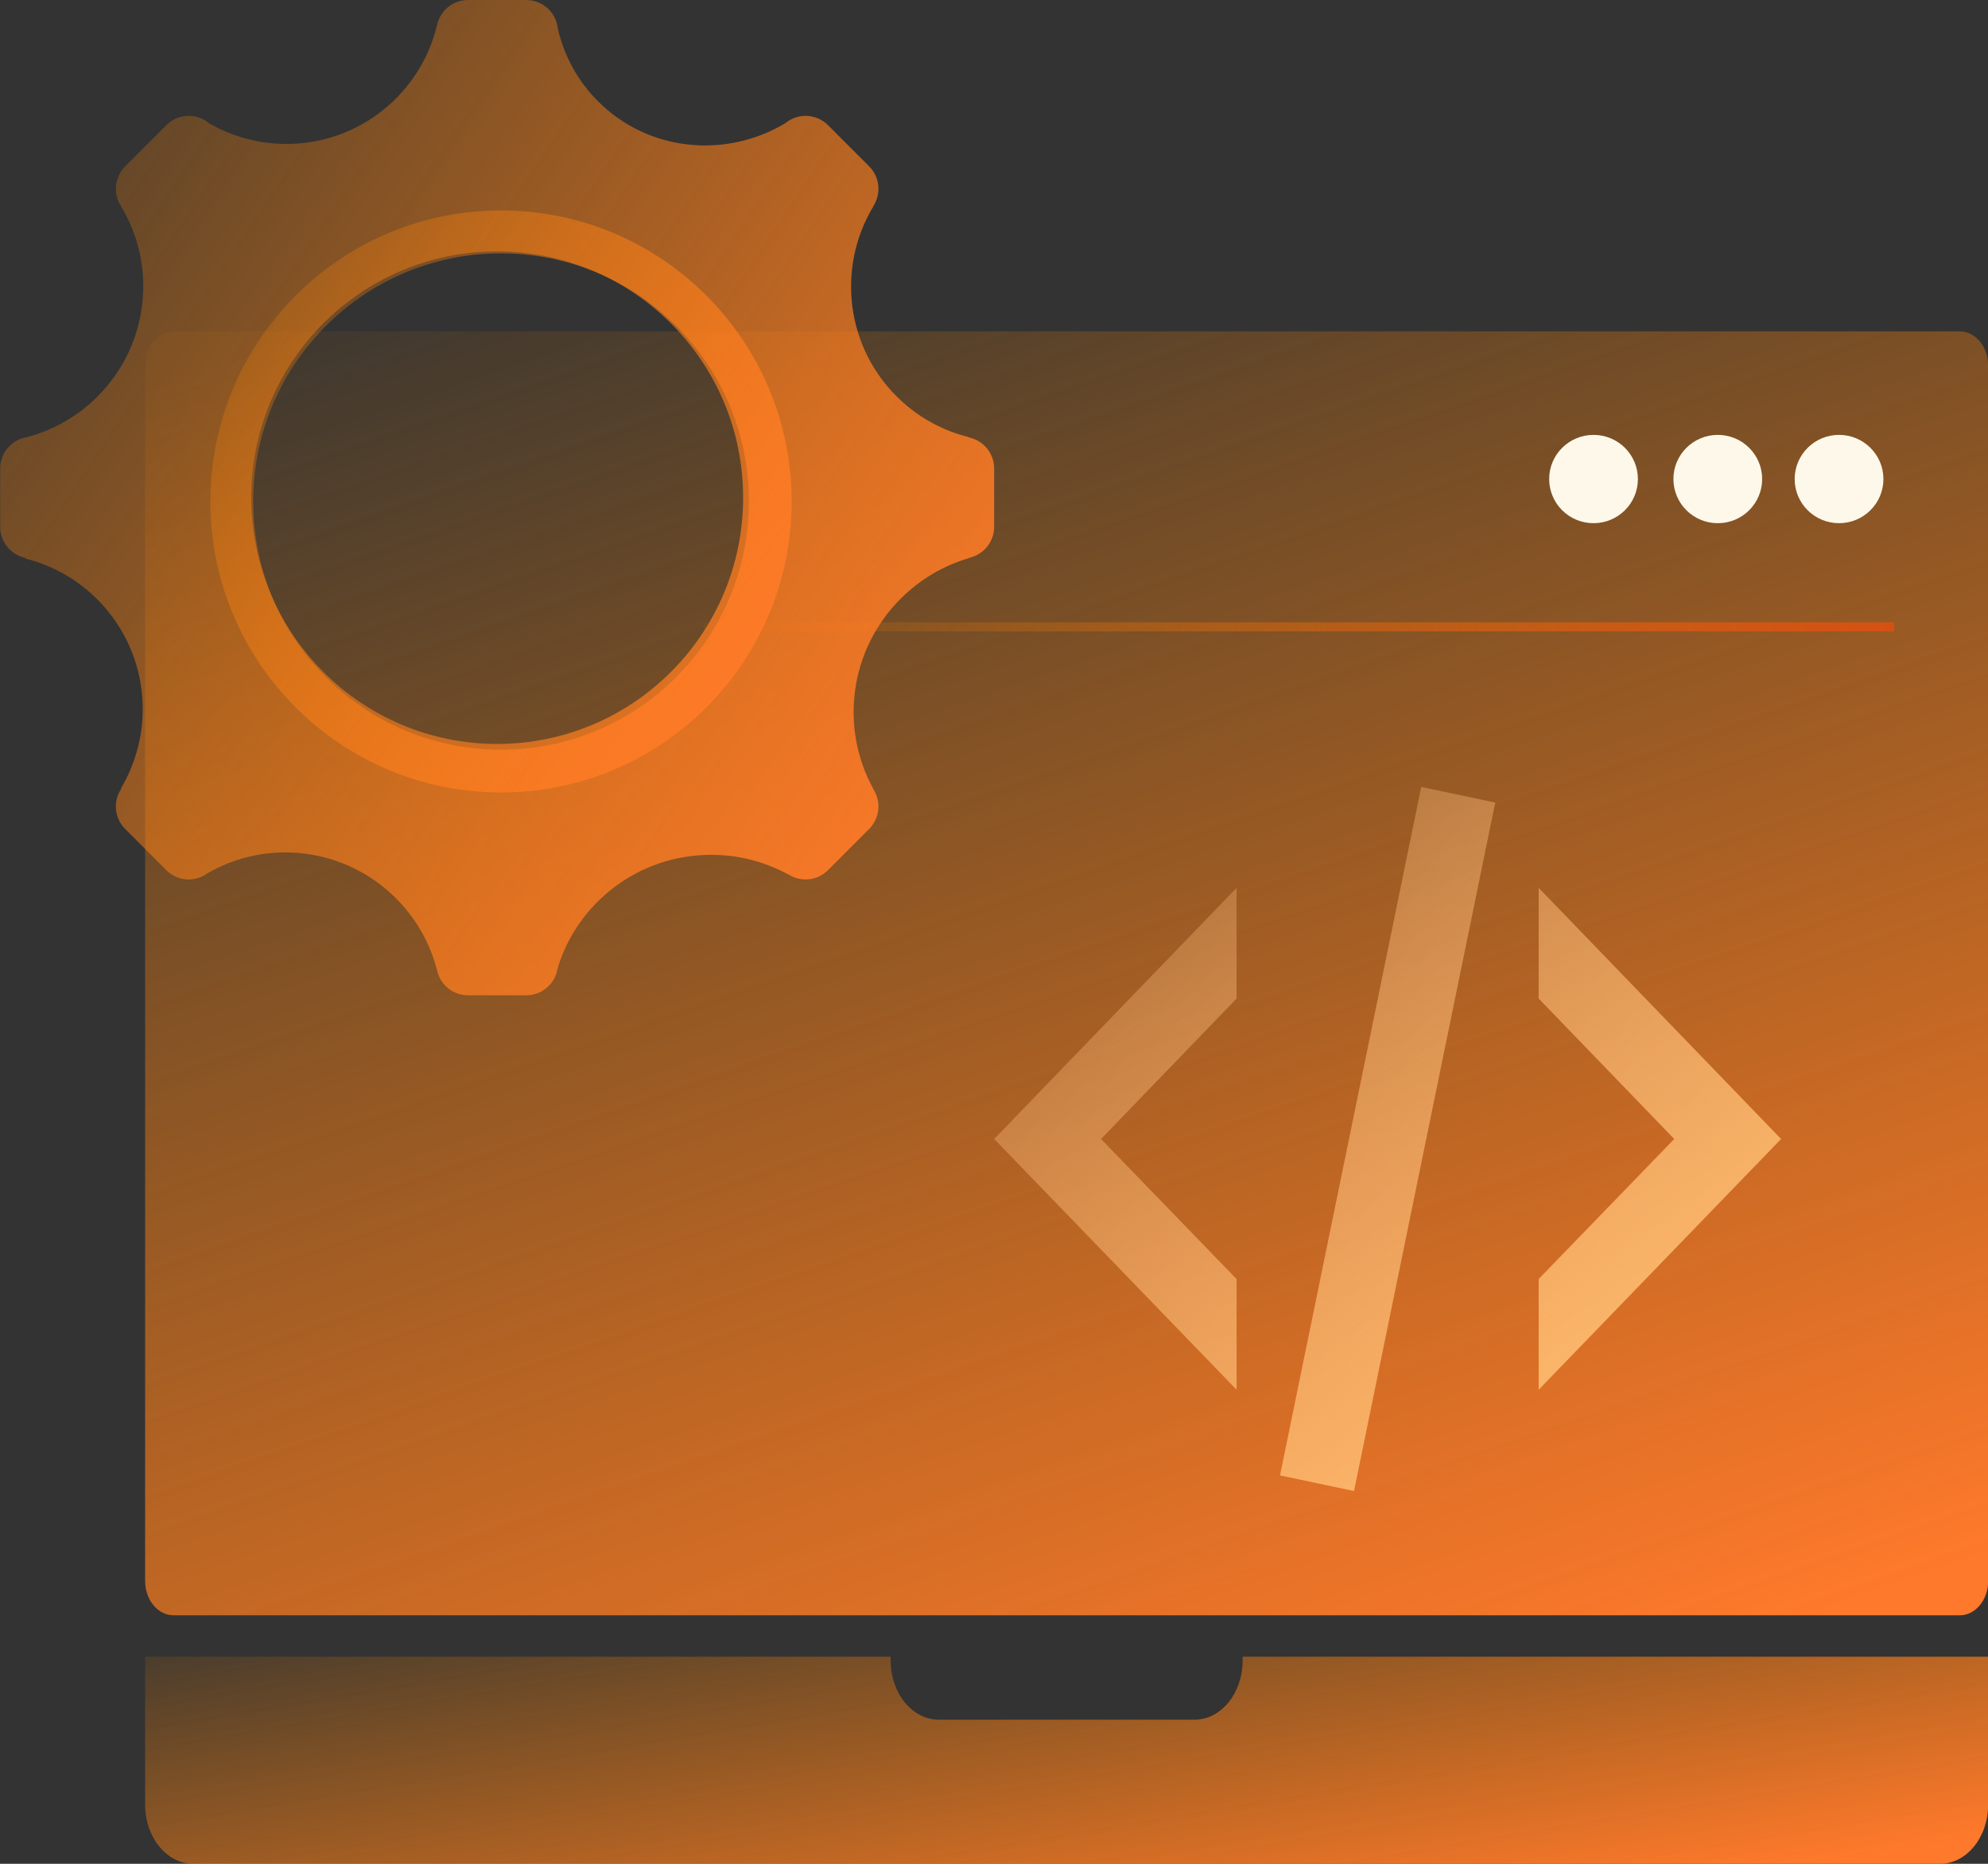
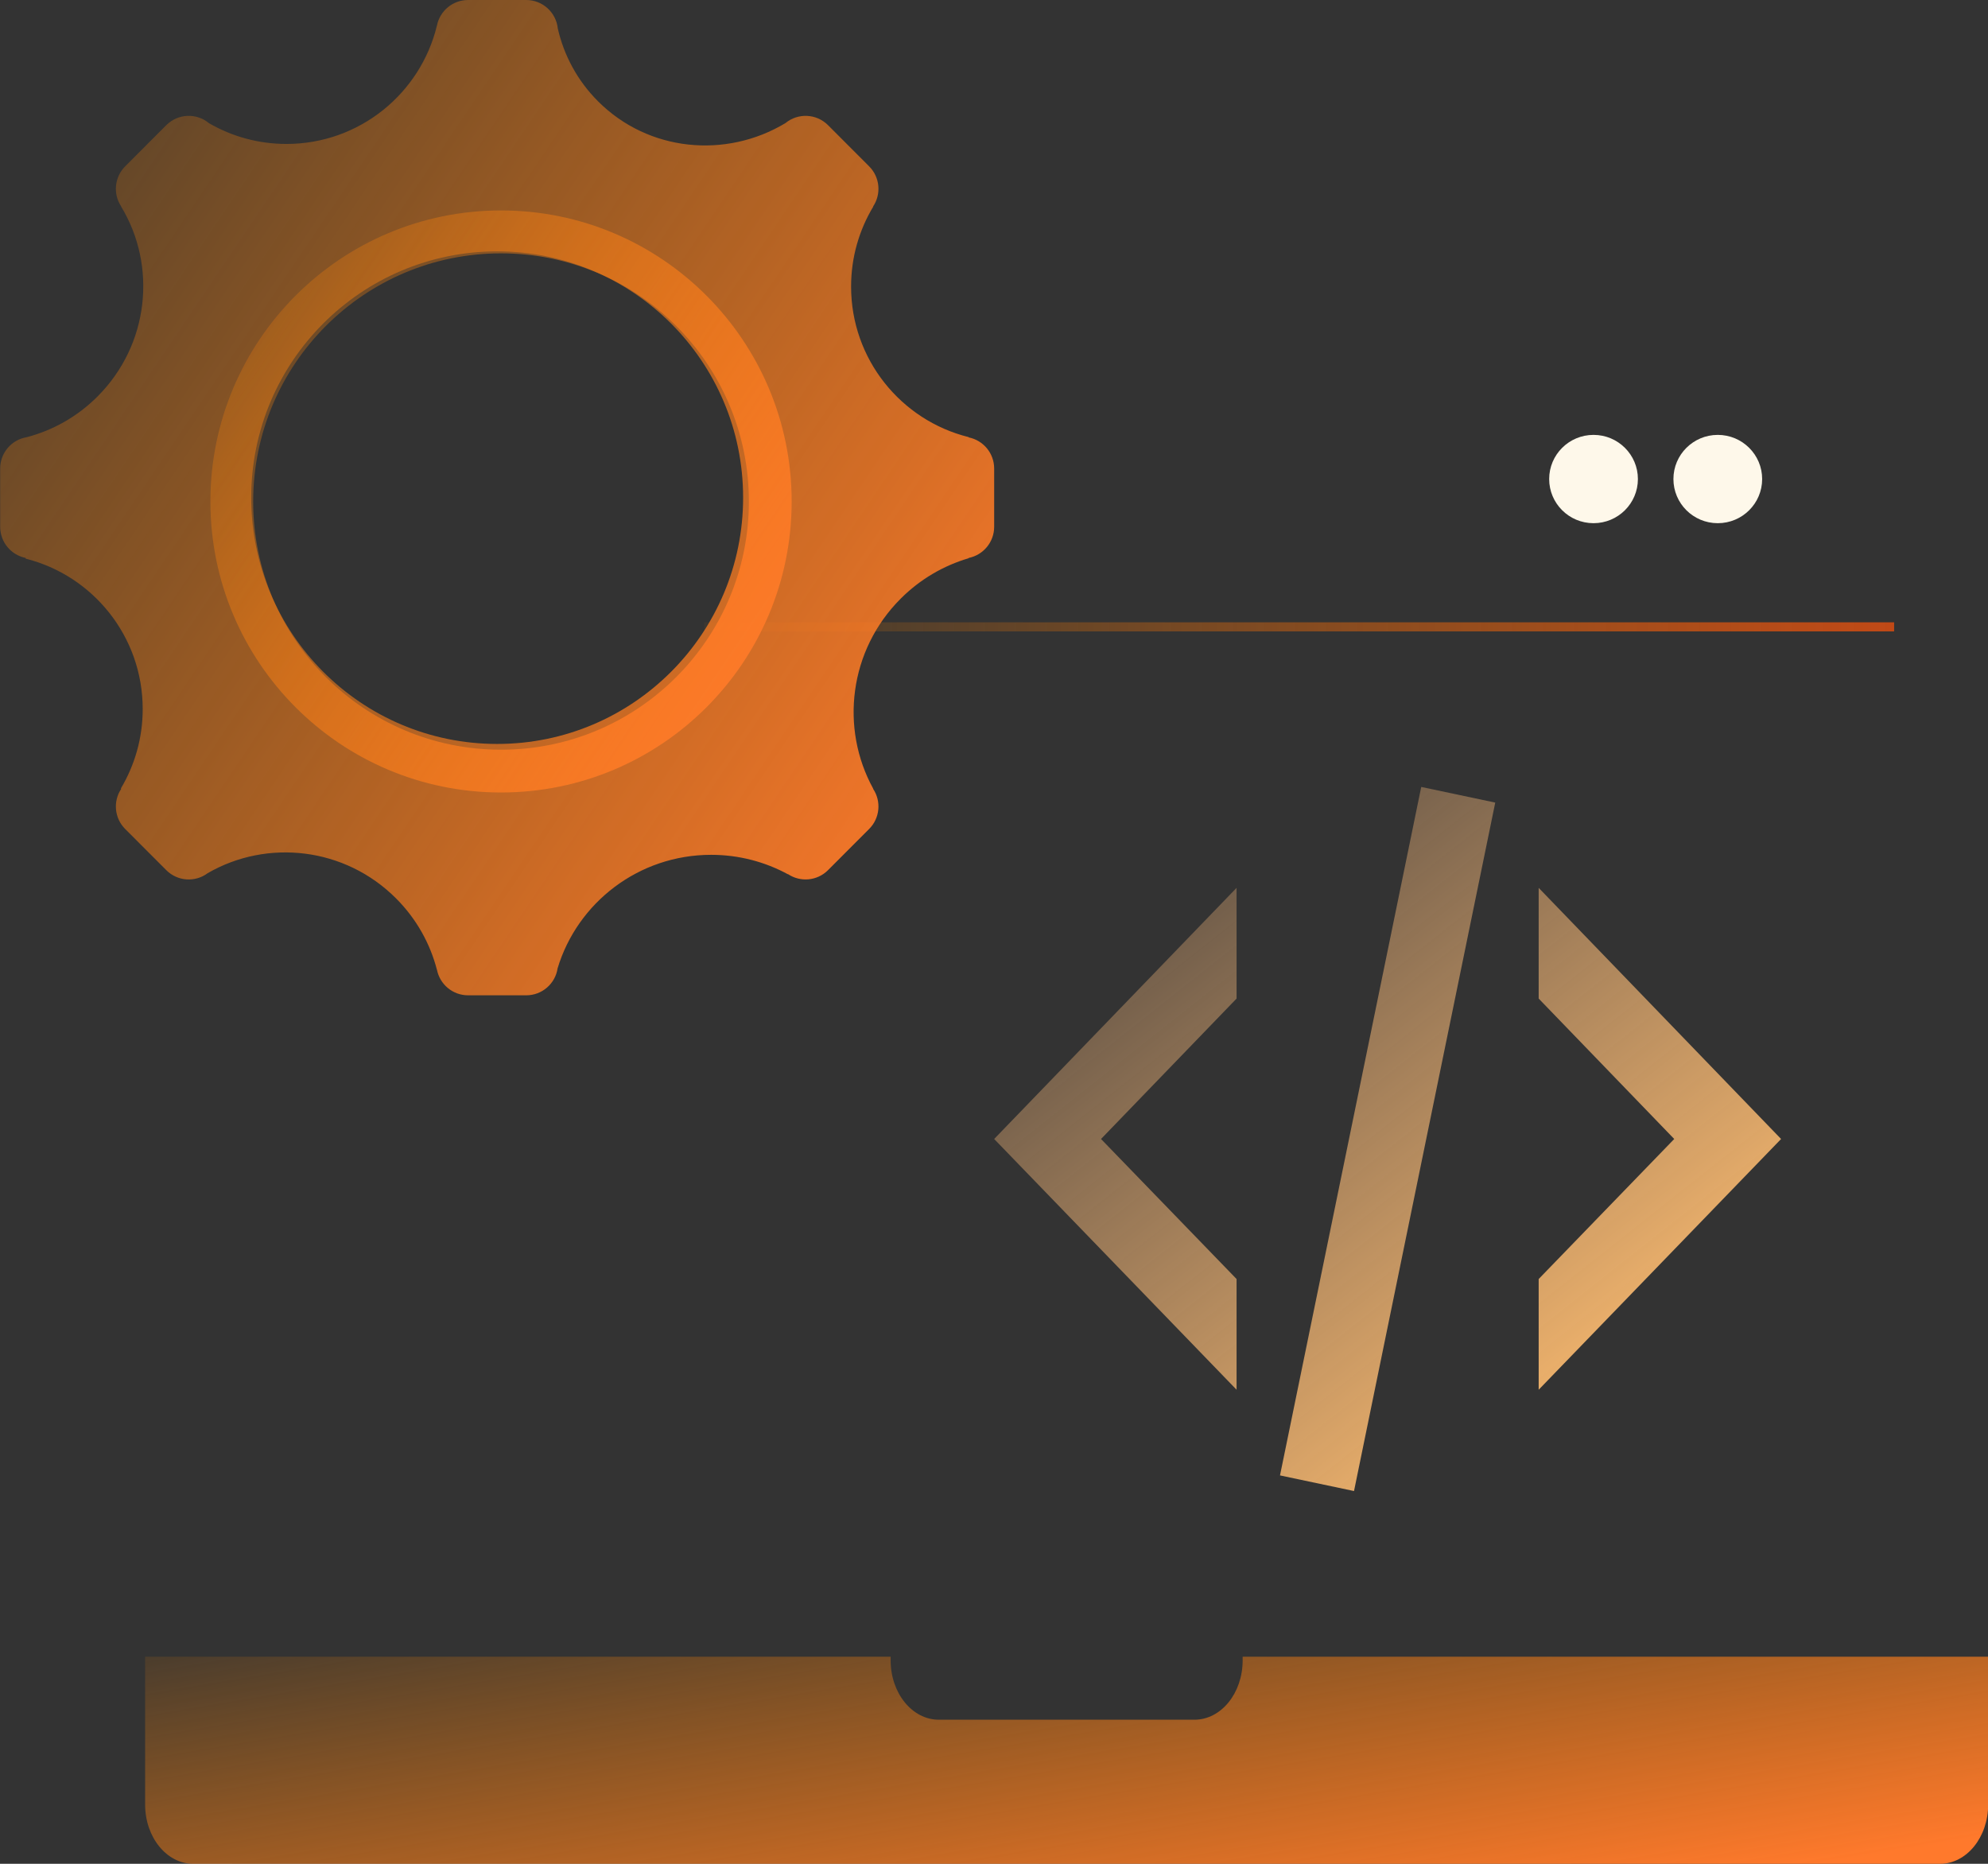
<svg xmlns="http://www.w3.org/2000/svg" width="96" height="90" viewBox="0 0 96 90" fill="none">
  <rect x="0" y="0" width="96" height="90" fill="#333333" stroke="none" />
-   <path d="M94.636 16H8.379C7.622 16 7.008 16.744 7.008 17.661V76.339C7.008 77.257 7.622 78 8.379 78H94.636C95.394 78 96.008 77.257 96.008 76.339V17.661C96.008 16.744 95.394 16 94.636 16Z" fill="url(#paint0_linear_1315_3425)" />
  <path fill-rule="evenodd" clip-rule="evenodd" d="M43.009 80H7.008V87.137C7.008 88.719 8.049 90 9.332 90H93.683C94.967 90 96.008 88.719 96.008 87.137V80H60.007V80.179C60.007 81.76 58.966 83.042 57.683 83.042H45.333C44.05 83.042 43.009 81.76 43.009 80.179V80Z" fill="url(#paint1_linear_1315_3425)" />
  <path d="M76.951 25.264C78.135 25.264 79.094 24.31 79.094 23.132C79.094 21.955 78.135 21 76.951 21C75.768 21 74.809 21.955 74.809 23.132C74.809 24.31 75.768 25.264 76.951 25.264Z" fill="#FEF8EA" />
  <path d="M82.951 25.264C84.135 25.264 85.094 24.31 85.094 23.132C85.094 21.955 84.135 21 82.951 21C81.768 21 80.809 21.955 80.809 23.132C80.809 24.31 81.768 25.264 82.951 25.264Z" fill="#FEF8EA" />
-   <path d="M88.807 25.264C89.99 25.264 90.95 24.31 90.95 23.132C90.95 21.955 89.99 21 88.807 21C87.624 21 86.664 21.955 86.664 23.132C86.664 24.31 87.624 25.264 88.807 25.264Z" fill="#FEF8EA" />
  <path opacity="0.8" d="M34.008 30.27H91.467" stroke="url(#paint2_linear_1315_3425)" stroke-width="0.439" />
  <path fill-rule="evenodd" clip-rule="evenodd" d="M22.604 0C21.861 0 21.241 0.529 21.101 1.232L21.1 1.232C20.306 4.514 17.354 6.951 13.833 6.951C12.469 6.951 11.191 6.586 10.09 5.947C9.489 5.447 8.594 5.479 8.03 6.044L6.044 8.033C5.519 8.559 5.455 9.373 5.853 9.969L5.849 9.974C7.588 12.841 7.205 16.647 4.711 19.144C3.727 20.129 2.541 20.785 1.288 21.112C0.562 21.232 0.008 21.864 0.008 22.625V25.437C0.008 26.181 0.537 26.801 1.238 26.942L1.243 26.977C4.488 27.794 6.891 30.735 6.891 34.238C6.891 35.639 6.506 36.951 5.837 38.073L5.853 38.093C5.455 38.69 5.519 39.503 6.044 40.03L8.03 42.018C8.576 42.565 9.43 42.613 10.03 42.163C12.907 40.501 16.655 40.909 19.125 43.382C20.114 44.372 20.772 45.567 21.099 46.83L21.101 46.83C21.241 47.533 21.861 48.062 22.604 48.062H25.412C26.181 48.062 26.818 47.495 26.927 46.756C27.884 43.587 30.841 41.278 34.34 41.278C35.682 41.278 36.944 41.618 38.044 42.215L38.052 42.21C38.647 42.608 39.46 42.544 39.985 42.018L41.971 40.029C42.497 39.503 42.561 38.689 42.163 38.093L42.168 38.086C40.559 35.164 41.001 31.405 43.489 28.913C44.439 27.962 45.573 27.31 46.776 26.956L46.777 26.942C47.479 26.801 48.008 26.181 48.008 25.437V22.625C48.008 21.881 47.479 21.261 46.777 21.121L46.776 21.107C43.516 20.3 41.099 17.352 41.099 13.838C41.099 12.426 41.49 11.104 42.169 9.977L42.163 9.969C42.561 9.373 42.497 8.559 41.971 8.033L39.985 6.044C39.422 5.48 38.529 5.447 37.928 5.945C35.056 7.672 31.312 7.328 28.878 4.891C27.879 3.891 27.232 2.67 26.936 1.378C26.858 0.604 26.206 0 25.412 0H22.604ZM24.008 35.924C30.567 35.924 35.885 30.599 35.885 24.031C35.885 17.463 30.567 12.138 24.008 12.138C17.448 12.138 12.131 17.463 12.131 24.031C12.131 30.599 17.448 35.924 24.008 35.924Z" fill="url(#paint3_linear_1315_3425)" />
  <path fill-rule="evenodd" clip-rule="evenodd" d="M24.195 38.268C31.946 38.268 38.229 31.976 38.229 24.215C38.229 16.454 31.946 10.162 24.195 10.162C16.444 10.162 10.16 16.454 10.16 24.215C10.16 31.976 16.444 38.268 24.195 38.268ZM24.194 36.202C30.805 36.202 36.163 30.837 36.163 24.218C36.163 17.599 30.805 12.234 24.194 12.234C17.584 12.234 12.226 17.599 12.226 24.218C12.226 30.837 17.584 36.202 24.194 36.202Z" fill="url(#paint4_linear_1315_3425)" />
  <path d="M68.631 38L72.205 38.756L65.385 72L61.811 71.245L68.631 38ZM80.848 55L74.302 48.219V42.873L86.008 55L74.302 67.108V61.762L80.848 55ZM48.008 55L59.714 42.873V48.219L53.168 55L59.714 61.762V67.108L48.008 55Z" fill="url(#paint5_linear_1315_3425)" />
  <defs>
    <linearGradient id="paint0_linear_1315_3425" x1="14.929" y1="16" x2="41.791" y2="93.956" gradientUnits="userSpaceOnUse">
      <stop stop-color="#FF8800" stop-opacity="0.06" />
      <stop offset="1" stop-color="#FF792C" />
    </linearGradient>
    <linearGradient id="paint1_linear_1315_3425" x1="-21.74" y1="83.23" x2="-17.684" y2="107.6" gradientUnits="userSpaceOnUse">
      <stop stop-color="#FF8800" stop-opacity="0.06" />
      <stop offset="1" stop-color="#FF792C" />
    </linearGradient>
    <linearGradient id="paint2_linear_1315_3425" x1="34.008" y1="30.77" x2="91.467" y2="30.77" gradientUnits="userSpaceOnUse">
      <stop stop-color="#FF8800" stop-opacity="0.06" />
      <stop offset="1" stop-color="#E44F0F" />
    </linearGradient>
    <linearGradient id="paint3_linear_1315_3425" x1="-15.497" y1="15.525" x2="40.294" y2="53.138" gradientUnits="userSpaceOnUse">
      <stop stop-color="#FF8800" stop-opacity="0.06" />
      <stop offset="1" stop-color="#FF792C" />
    </linearGradient>
    <linearGradient id="paint4_linear_1315_3425" x1="1.094" y1="19.241" x2="33.718" y2="41.236" gradientUnits="userSpaceOnUse">
      <stop stop-color="#FF8800" stop-opacity="0.06" />
      <stop offset="1" stop-color="#FF792C" />
    </linearGradient>
    <linearGradient id="paint5_linear_1315_3425" x1="44.682" y1="40.179" x2="72.124" y2="74.888" gradientUnits="userSpaceOnUse">
      <stop stop-color="#FEBF85" stop-opacity="0.08" />
      <stop offset="1" stop-color="#FEBC6E" />
    </linearGradient>
  </defs>
</svg>